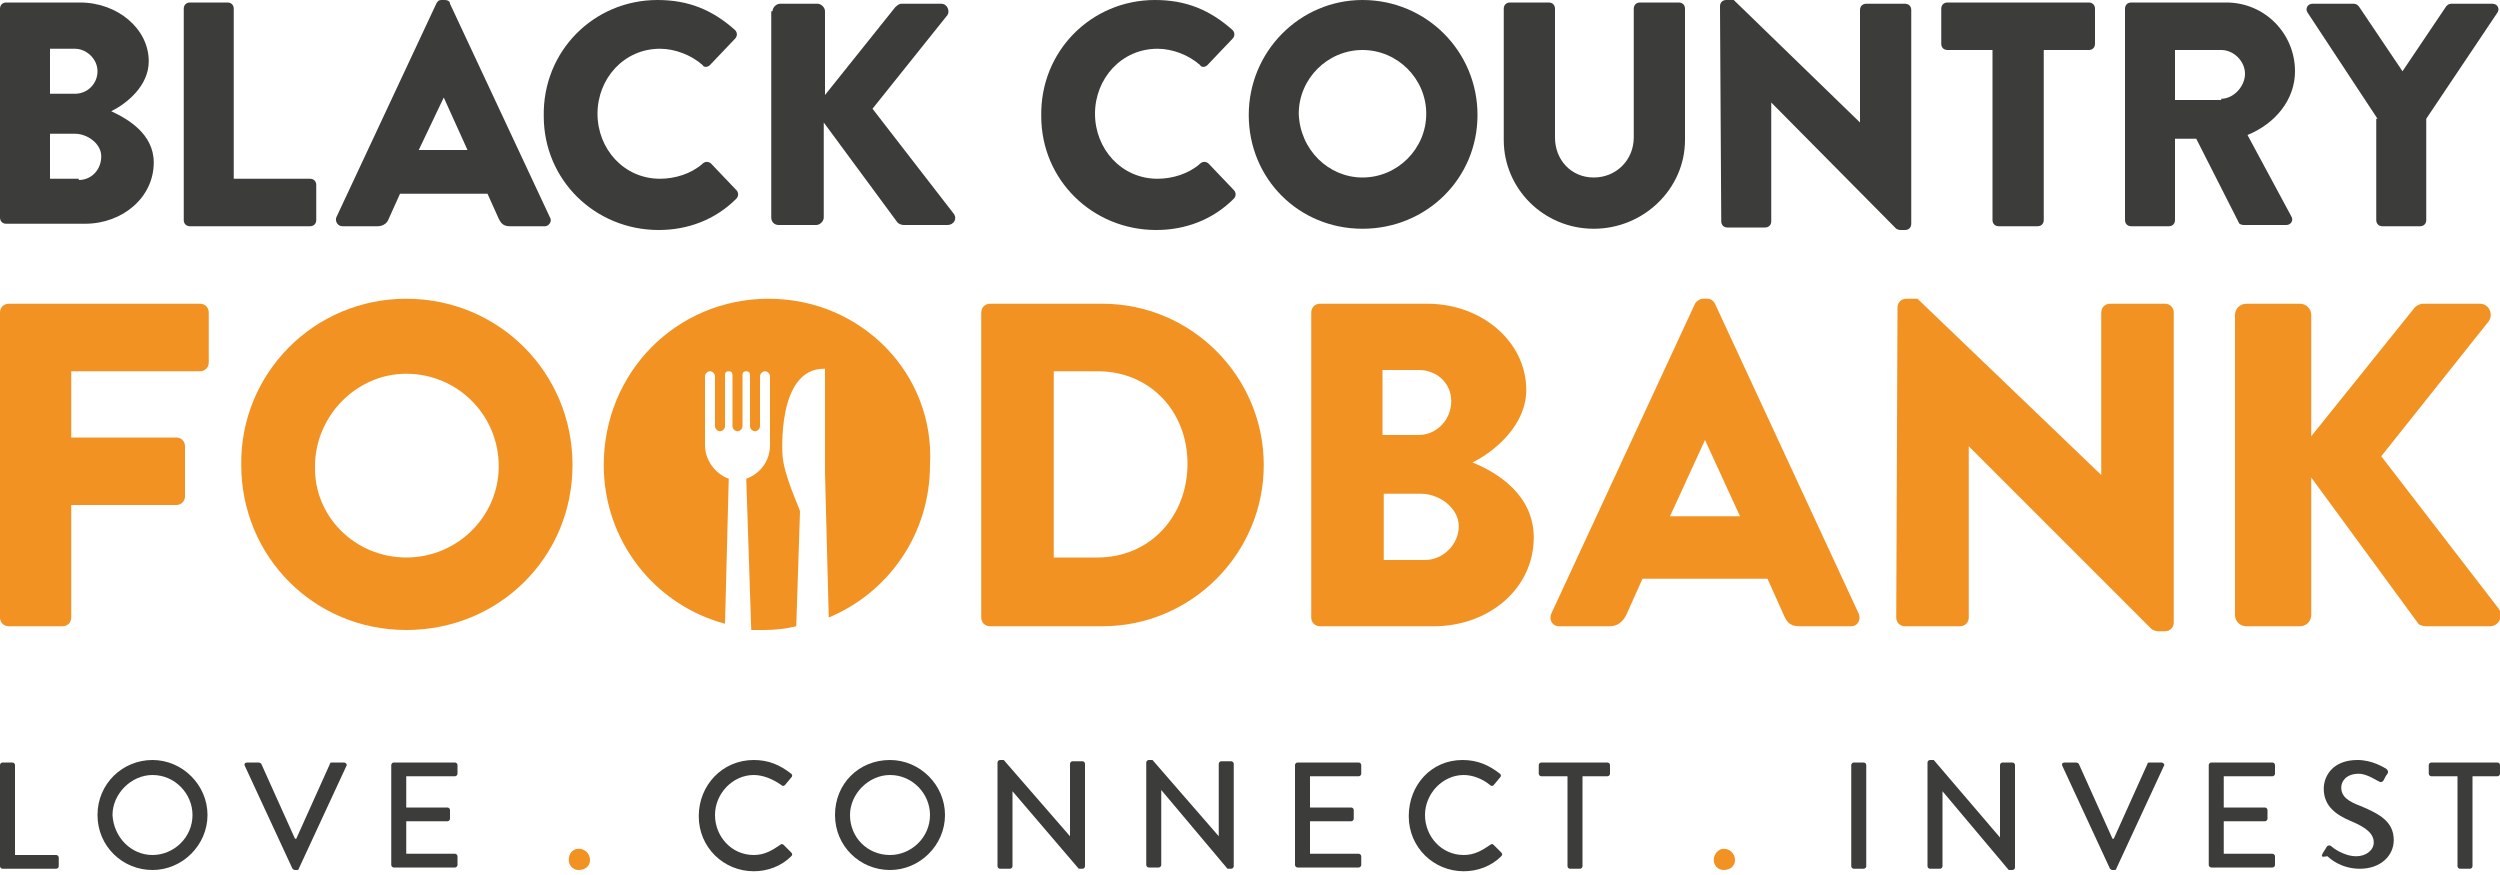
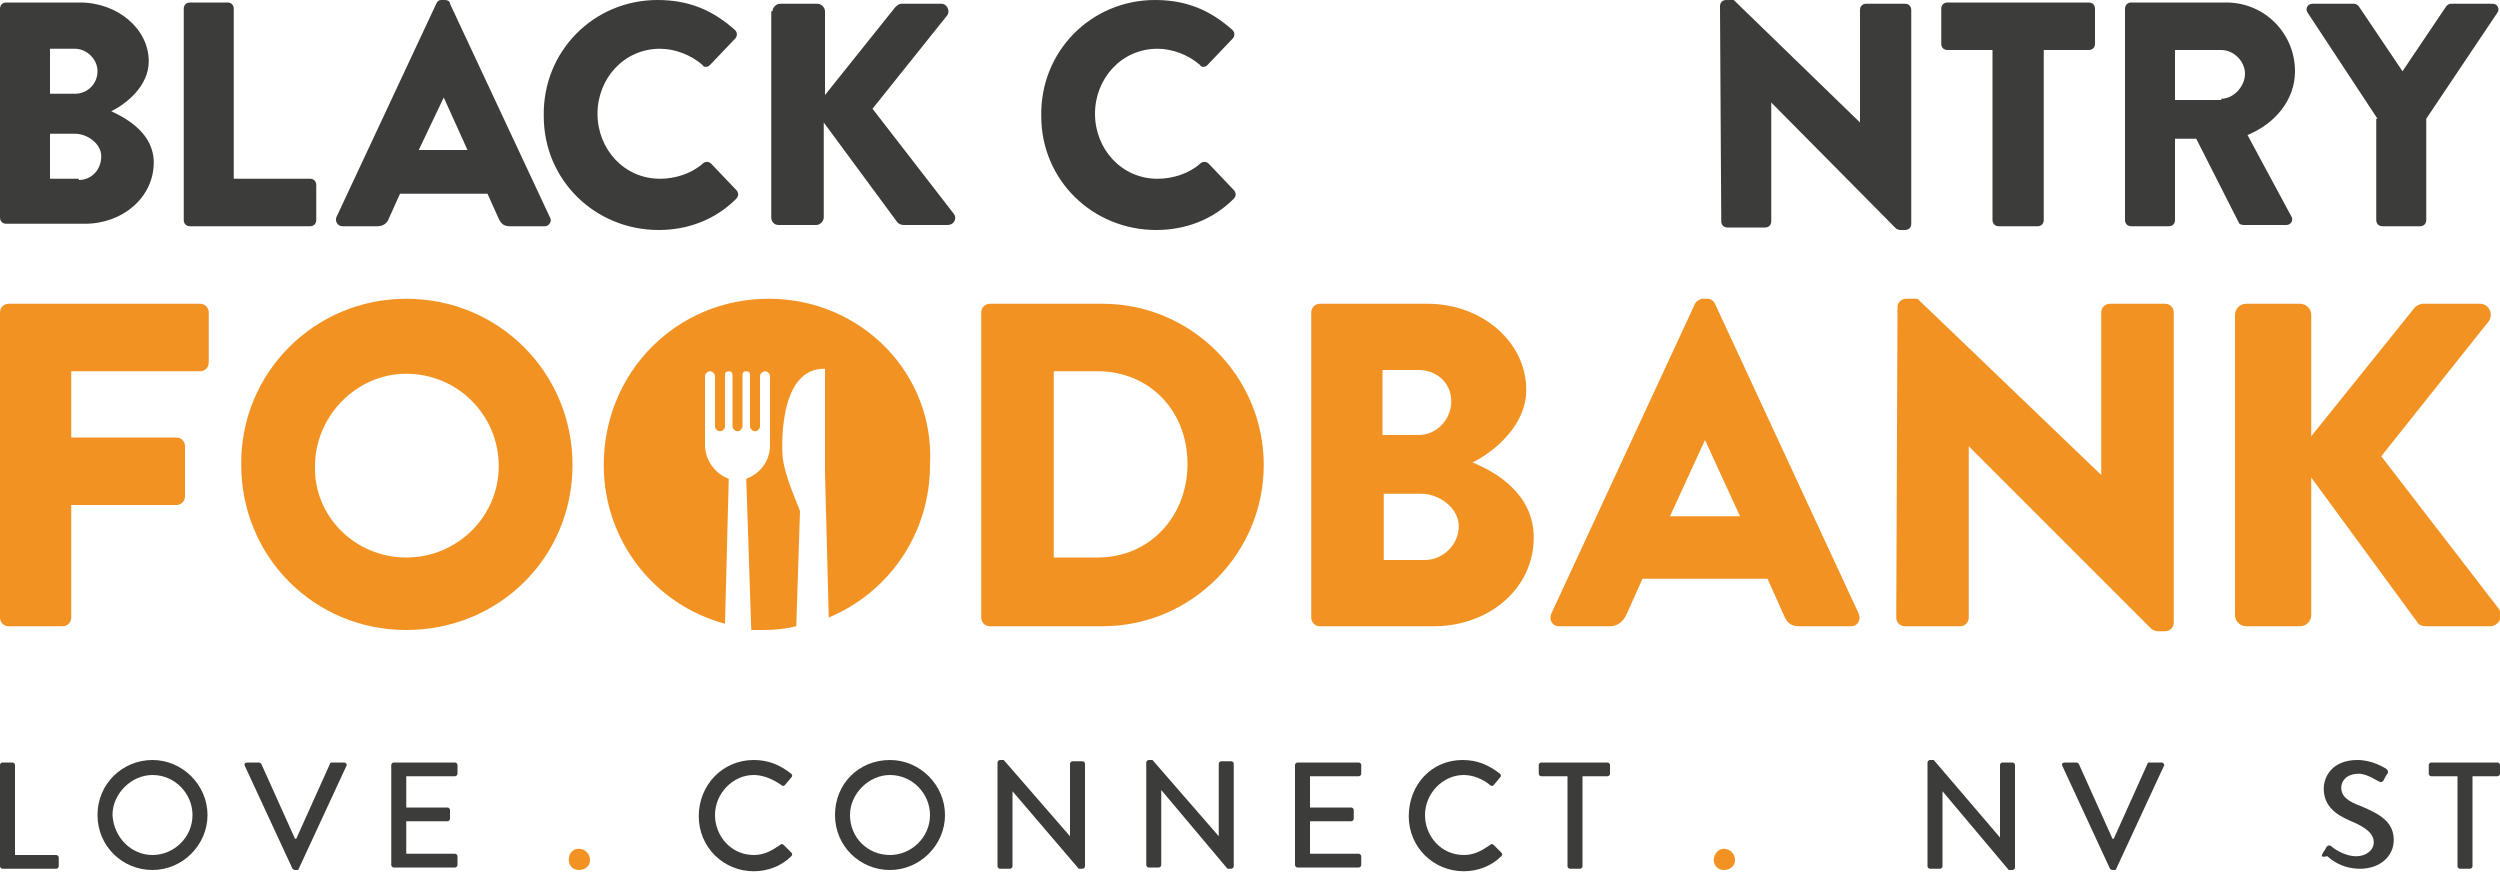
<svg xmlns="http://www.w3.org/2000/svg" version="1.1" id="Layer_1" x="0px" y="0px" viewBox="0 0 200 70" style="enable-background:new 0 0 200 70;" xml:space="preserve">
  <style type="text/css">
	.st0{fill:#3C3C3B;}
	.st1{fill:#F29222;}
</style>
  <g>
    <g>
      <path class="st0" d="M0,61.2c0-0.1,0.1-0.2,0.2-0.2H1c0.1,0,0.2,0.1,0.2,0.2v7.2h3.3c0.1,0,0.2,0.1,0.2,0.2v0.7    c0,0.1-0.1,0.2-0.2,0.2H0.2c-0.1,0-0.2-0.1-0.2-0.2V61.2z" />
      <path class="st0" d="M12.2,60.8c2.4,0,4.4,2,4.4,4.4s-2,4.4-4.4,4.4s-4.4-1.9-4.4-4.4S9.8,60.8,12.2,60.8z M12.2,68.4    c1.7,0,3.2-1.4,3.2-3.2c0-1.7-1.4-3.2-3.2-3.2c-1.7,0-3.2,1.5-3.2,3.2C9.1,67,10.5,68.4,12.2,68.4z" />
      <path class="st0" d="M19.6,61.3c-0.1-0.2,0-0.3,0.2-0.3h0.9c0.1,0,0.2,0.1,0.2,0.1l2.7,6h0.1l2.7-6c0-0.1,0.1-0.1,0.2-0.1h0.9    c0.2,0,0.3,0.2,0.2,0.3l-3.8,8.2c0,0.1-0.1,0.1-0.2,0.1h-0.1c-0.1,0-0.2-0.1-0.2-0.1L19.6,61.3z" />
      <path class="st0" d="M31.3,61.2c0-0.1,0.1-0.2,0.2-0.2h4.9c0.1,0,0.2,0.1,0.2,0.2v0.7c0,0.1-0.1,0.2-0.2,0.2h-3.9v2.5h3.3    c0.1,0,0.2,0.1,0.2,0.2v0.7c0,0.1-0.1,0.2-0.2,0.2h-3.3v2.6h3.9c0.1,0,0.2,0.1,0.2,0.2v0.7c0,0.1-0.1,0.2-0.2,0.2h-4.9    c-0.1,0-0.2-0.1-0.2-0.2V61.2z" />
      <path class="st1" d="M46.3,67.9c0.5,0,0.9,0.4,0.9,0.9c0,0.5-0.4,0.8-0.9,0.8c-0.5,0-0.8-0.4-0.8-0.8    C45.5,68.3,45.8,67.9,46.3,67.9z" />
      <path class="st0" d="M60.3,60.8c1.2,0,2.1,0.4,3,1.1c0.1,0.1,0.1,0.2,0,0.3l-0.5,0.6c-0.1,0.1-0.2,0.1-0.3,0    C61.8,62.3,61,62,60.3,62c-1.7,0-3.1,1.5-3.1,3.2c0,1.7,1.3,3.2,3.1,3.2c0.9,0,1.5-0.4,2.1-0.8c0.1-0.1,0.2-0.1,0.3,0l0.6,0.6    c0.1,0.1,0.1,0.2,0,0.3c-0.8,0.8-1.9,1.2-3,1.2c-2.4,0-4.4-1.9-4.4-4.4S57.8,60.8,60.3,60.8z" />
      <path class="st0" d="M71.2,60.8c2.4,0,4.4,2,4.4,4.4s-2,4.4-4.4,4.4s-4.4-1.9-4.4-4.4S68.7,60.8,71.2,60.8z M71.2,68.4    c1.7,0,3.2-1.4,3.2-3.2c0-1.7-1.4-3.2-3.2-3.2c-1.7,0-3.2,1.5-3.2,3.2C68,67,69.4,68.4,71.2,68.4z" />
      <path class="st0" d="M79.8,61c0-0.1,0.1-0.2,0.2-0.2h0.3l5.3,6.1h0v-5.8c0-0.1,0.1-0.2,0.2-0.2h0.8c0.1,0,0.2,0.1,0.2,0.2v8.2    c0,0.1-0.1,0.2-0.2,0.2h-0.3L81,63.3h0v6c0,0.1-0.1,0.2-0.2,0.2H80c-0.1,0-0.2-0.1-0.2-0.2V61z" />
      <path class="st0" d="M91.7,61c0-0.1,0.1-0.2,0.2-0.2h0.3l5.3,6.1h0v-5.8c0-0.1,0.1-0.2,0.2-0.2h0.8c0.1,0,0.2,0.1,0.2,0.2v8.2    c0,0.1-0.1,0.2-0.2,0.2h-0.3l-5.3-6.3h0v6c0,0.1-0.1,0.2-0.2,0.2h-0.8c-0.1,0-0.2-0.1-0.2-0.2V61z" />
      <path class="st0" d="M103.6,61.2c0-0.1,0.1-0.2,0.2-0.2h4.9c0.1,0,0.2,0.1,0.2,0.2v0.7c0,0.1-0.1,0.2-0.2,0.2h-3.9v2.5h3.3    c0.1,0,0.2,0.1,0.2,0.2v0.7c0,0.1-0.1,0.2-0.2,0.2h-3.3v2.6h3.9c0.1,0,0.2,0.1,0.2,0.2v0.7c0,0.1-0.1,0.2-0.2,0.2h-4.9    c-0.1,0-0.2-0.1-0.2-0.2V61.2z" />
      <path class="st0" d="M117,60.8c1.2,0,2.1,0.4,3,1.1c0.1,0.1,0.1,0.2,0,0.3l-0.5,0.6c-0.1,0.1-0.2,0.1-0.3,0    c-0.6-0.5-1.4-0.8-2.1-0.8c-1.7,0-3.1,1.5-3.1,3.2c0,1.7,1.3,3.2,3.1,3.2c0.9,0,1.5-0.4,2.1-0.8c0.1-0.1,0.2-0.1,0.3,0l0.6,0.6    c0.1,0.1,0.1,0.2,0,0.3c-0.8,0.8-1.9,1.2-3,1.2c-2.4,0-4.4-1.9-4.4-4.4S114.5,60.8,117,60.8z" />
      <path class="st0" d="M125.3,62.1h-2c-0.1,0-0.2-0.1-0.2-0.2v-0.7c0-0.1,0.1-0.2,0.2-0.2h5.3c0.1,0,0.2,0.1,0.2,0.2v0.7    c0,0.1-0.1,0.2-0.2,0.2h-2v7.2c0,0.1-0.1,0.2-0.2,0.2h-0.8c-0.1,0-0.2-0.1-0.2-0.2V62.1z" />
      <path class="st1" d="M137.9,67.9c0.5,0,0.9,0.4,0.9,0.9c0,0.5-0.4,0.8-0.9,0.8c-0.5,0-0.8-0.4-0.8-0.8    C137.1,68.3,137.5,67.9,137.9,67.9z" />
-       <path class="st0" d="M148.1,61.2c0-0.1,0.1-0.2,0.2-0.2h0.8c0.1,0,0.2,0.1,0.2,0.2v8.1c0,0.1-0.1,0.2-0.2,0.2h-0.8    c-0.1,0-0.2-0.1-0.2-0.2V61.2z" />
      <path class="st0" d="M154.2,61c0-0.1,0.1-0.2,0.2-0.2h0.3L160,67h0v-5.8c0-0.1,0.1-0.2,0.2-0.2h0.8c0.1,0,0.2,0.1,0.2,0.2v8.2    c0,0.1-0.1,0.2-0.2,0.2h-0.3l-5.3-6.3h0v6c0,0.1-0.1,0.2-0.2,0.2h-0.8c-0.1,0-0.2-0.1-0.2-0.2V61z" />
      <path class="st0" d="M165,61.3c-0.1-0.2,0-0.3,0.2-0.3h0.9c0.1,0,0.2,0.1,0.2,0.1l2.7,6h0.1l2.7-6c0-0.1,0.1-0.1,0.2-0.1h0.9    c0.2,0,0.3,0.2,0.2,0.3l-3.8,8.2c0,0.1-0.1,0.1-0.2,0.1h-0.1c-0.1,0-0.2-0.1-0.2-0.1L165,61.3z" />
-       <path class="st0" d="M176.7,61.2c0-0.1,0.1-0.2,0.2-0.2h4.9c0.1,0,0.2,0.1,0.2,0.2v0.7c0,0.1-0.1,0.2-0.2,0.2h-3.9v2.5h3.3    c0.1,0,0.2,0.1,0.2,0.2v0.7c0,0.1-0.1,0.2-0.2,0.2h-3.3v2.6h3.9c0.1,0,0.2,0.1,0.2,0.2v0.7c0,0.1-0.1,0.2-0.2,0.2h-4.9    c-0.1,0-0.2-0.1-0.2-0.2V61.2z" />
      <path class="st0" d="M185.8,68.3c0.1-0.2,0.2-0.3,0.3-0.5c0.1-0.2,0.3-0.2,0.4-0.1c0.1,0.1,1,0.8,2,0.8c0.8,0,1.4-0.5,1.4-1.1    c0-0.7-0.6-1.2-1.8-1.7c-1.2-0.5-2.2-1.2-2.2-2.6c0-1,0.7-2.3,2.7-2.3c1.2,0,2.1,0.6,2.3,0.7c0.1,0.1,0.2,0.2,0.1,0.4    c-0.1,0.1-0.2,0.3-0.3,0.5c-0.1,0.2-0.3,0.2-0.4,0.1c-0.1,0-0.9-0.6-1.6-0.6c-1,0-1.4,0.6-1.4,1.1c0,0.7,0.5,1.1,1.6,1.5    c1.4,0.6,2.6,1.2,2.6,2.7c0,1.3-1.1,2.3-2.7,2.3c-1.5,0-2.4-0.8-2.6-1C185.7,68.6,185.7,68.5,185.8,68.3z" />
      <path class="st0" d="M196.5,62.1h-2c-0.1,0-0.2-0.1-0.2-0.2v-0.7c0-0.1,0.1-0.2,0.2-0.2h5.3c0.1,0,0.2,0.1,0.2,0.2v0.7    c0,0.1-0.1,0.2-0.2,0.2h-2v7.2c0,0.1-0.1,0.2-0.2,0.2h-0.8c-0.1,0-0.2-0.1-0.2-0.2V62.1z" />
    </g>
    <g>
      <path class="st0" d="M0,0.7c0-0.3,0.2-0.5,0.5-0.5h5.9c3,0,5.5,2.1,5.5,4.7c0,2-1.8,3.4-3,4c1.3,0.6,3.4,1.8,3.4,4.1    c0,2.8-2.5,4.9-5.5,4.9H0.5c-0.3,0-0.5-0.2-0.5-0.5V0.7z M6,7.5c1,0,1.8-0.8,1.8-1.8S6.9,3.9,6,3.9H4v3.6H6z M6.3,14.4    c1,0,1.8-0.8,1.8-1.9c0-1-1.1-1.8-2.1-1.8H4v3.6H6.3z" />
      <path class="st0" d="M14.7,0.7c0-0.3,0.2-0.5,0.5-0.5h3c0.3,0,0.5,0.2,0.5,0.5v13.6h6.1c0.3,0,0.5,0.2,0.5,0.5v2.8    c0,0.3-0.2,0.5-0.5,0.5h-9.6c-0.3,0-0.5-0.2-0.5-0.5V0.7z" />
      <path class="st0" d="M26.9,17.4l8-17.1C35,0.1,35.1,0,35.3,0h0.3c0.2,0,0.4,0.1,0.4,0.3l8,17.1c0.2,0.3-0.1,0.7-0.4,0.7h-2.8    c-0.5,0-0.7-0.2-0.9-0.6l-0.9-2H32l-0.9,2c-0.1,0.3-0.4,0.6-0.9,0.6h-2.8C27,18.1,26.8,17.7,26.9,17.4z M37.4,12l-1.9-4.2h0    L33.5,12H37.4z" />
      <path class="st0" d="M52.6,0c2.5,0,4.4,0.8,6.2,2.4c0.2,0.2,0.2,0.5,0,0.7l-2,2.1c-0.2,0.2-0.5,0.2-0.6,0    c-0.9-0.8-2.2-1.3-3.4-1.3c-2.9,0-5,2.4-5,5.2c0,2.8,2.1,5.2,5,5.2c1.2,0,2.5-0.4,3.4-1.2c0.2-0.2,0.5-0.2,0.7,0l2,2.1    c0.2,0.2,0.2,0.5,0,0.7c-1.7,1.7-3.9,2.5-6.2,2.5c-5.1,0-9.2-4-9.2-9.1C43.4,4.1,47.5,0,52.6,0z" />
      <path class="st0" d="M61.8,0.9c0-0.3,0.3-0.6,0.6-0.6h3c0.3,0,0.6,0.3,0.6,0.6v6.7l5.6-7c0.1-0.1,0.3-0.3,0.5-0.3h3.2    c0.5,0,0.7,0.6,0.5,0.9l-6,7.5l6.5,8.4c0.3,0.4,0,0.9-0.5,0.9h-3.5c-0.2,0-0.4-0.1-0.5-0.2l-5.9-8v7.6c0,0.3-0.3,0.6-0.6,0.6h-3    c-0.4,0-0.6-0.3-0.6-0.6V0.9z" />
      <path class="st0" d="M92.4,0c2.5,0,4.4,0.8,6.2,2.4c0.2,0.2,0.2,0.5,0,0.7l-2,2.1c-0.2,0.2-0.5,0.2-0.6,0    c-0.9-0.8-2.2-1.3-3.4-1.3c-2.9,0-5,2.4-5,5.2c0,2.8,2.1,5.2,5,5.2c1.2,0,2.5-0.4,3.4-1.2c0.2-0.2,0.5-0.2,0.7,0l2,2.1    c0.2,0.2,0.2,0.5,0,0.7c-1.7,1.7-3.9,2.5-6.2,2.5c-5.1,0-9.2-4-9.2-9.1C83.2,4.1,87.3,0,92.4,0z" />
-       <path class="st0" d="M109,0c5.1,0,9.2,4.1,9.2,9.2c0,5.1-4.1,9.1-9.2,9.1c-5.1,0-9.1-4-9.1-9.1C99.9,4.1,104,0,109,0z M109,14.2    c2.8,0,5.1-2.3,5.1-5.1c0-2.8-2.3-5.1-5.1-5.1c-2.8,0-5.1,2.3-5.1,5.1C104,12,106.3,14.2,109,14.2z" />
-       <path class="st0" d="M120.3,0.7c0-0.3,0.2-0.5,0.5-0.5h3.1c0.3,0,0.5,0.2,0.5,0.5V11c0,1.8,1.3,3.2,3.1,3.2c1.8,0,3.2-1.4,3.2-3.2    V0.7c0-0.3,0.2-0.5,0.5-0.5h3.1c0.3,0,0.5,0.2,0.5,0.5v10.5c0,3.9-3.3,7.1-7.3,7.1c-4,0-7.2-3.2-7.2-7.1V0.7z" />
      <path class="st0" d="M137.6,0.5c0-0.3,0.2-0.5,0.5-0.5h0.6l10.1,9.8h0v-9c0-0.3,0.2-0.5,0.5-0.5h3.1c0.3,0,0.5,0.2,0.5,0.5v17.1    c0,0.3-0.2,0.5-0.5,0.5H152c-0.1,0-0.3-0.1-0.3-0.1l-10-10.1h0v9.5c0,0.3-0.2,0.5-0.5,0.5h-3c-0.3,0-0.5-0.2-0.5-0.5L137.6,0.5z" />
      <path class="st0" d="M159.4,4h-3.6c-0.3,0-0.5-0.2-0.5-0.5V0.7c0-0.3,0.2-0.5,0.5-0.5h11.3c0.3,0,0.5,0.2,0.5,0.5v2.8    c0,0.3-0.2,0.5-0.5,0.5h-3.6v13.6c0,0.3-0.2,0.5-0.5,0.5h-3.1c-0.3,0-0.5-0.2-0.5-0.5V4z" />
      <path class="st0" d="M170,0.7c0-0.3,0.2-0.5,0.5-0.5h7.6c3.1,0,5.5,2.5,5.5,5.5c0,2.3-1.6,4.2-3.8,5.1l3.5,6.5    c0.2,0.3,0,0.7-0.4,0.7h-3.4c-0.2,0-0.4-0.1-0.4-0.2l-3.4-6.7H174v6.5c0,0.3-0.2,0.5-0.5,0.5h-3c-0.3,0-0.5-0.2-0.5-0.5V0.7z     M177.7,7.9c1,0,1.9-1,1.9-2s-0.9-1.9-1.9-1.9H174v4H177.7z" />
      <path class="st0" d="M190.2,9.5L184.6,1c-0.2-0.3,0-0.7,0.4-0.7h3.3c0.2,0,0.3,0.1,0.4,0.2l3.5,5.2l3.5-5.2    c0.1-0.1,0.2-0.2,0.4-0.2h3.3c0.4,0,0.6,0.4,0.4,0.7l-5.7,8.5v8.1c0,0.3-0.2,0.5-0.5,0.5h-3c-0.3,0-0.5-0.2-0.5-0.5V9.5z" />
    </g>
    <path class="st1" d="M0,25c0-0.4,0.3-0.7,0.7-0.7H16c0.4,0,0.7,0.3,0.7,0.7v4c0,0.4-0.3,0.7-0.7,0.7H5.7V35h8.4   c0.4,0,0.7,0.3,0.7,0.7v4c0,0.4-0.3,0.7-0.7,0.7H5.7v9c0,0.4-0.3,0.7-0.7,0.7H0.7c-0.4,0-0.7-0.3-0.7-0.7V25z" />
-     <path class="st1" d="M32.5,23.9c7.4,0,13.3,5.9,13.3,13.3c0,7.4-5.9,13.2-13.3,13.2c-7.4,0-13.2-5.9-13.2-13.2   C19.2,29.9,25.1,23.9,32.5,23.9z M32.5,44.6c4.1,0,7.4-3.3,7.4-7.3c0-4.1-3.3-7.4-7.4-7.4c-4,0-7.3,3.4-7.3,7.4   C25.1,41.3,28.4,44.6,32.5,44.6z" />
+     <path class="st1" d="M32.5,23.9c7.4,0,13.3,5.9,13.3,13.3c0,7.4-5.9,13.2-13.3,13.2c-7.4,0-13.2-5.9-13.2-13.2   C19.2,29.9,25.1,23.9,32.5,23.9M32.5,44.6c4.1,0,7.4-3.3,7.4-7.3c0-4.1-3.3-7.4-7.4-7.4c-4,0-7.3,3.4-7.3,7.4   C25.1,41.3,28.4,44.6,32.5,44.6z" />
    <path class="st1" d="M78.5,25c0-0.4,0.3-0.7,0.7-0.7h9c7.1,0,12.9,5.8,12.9,12.9c0,7.1-5.8,12.9-12.9,12.9h-9   c-0.4,0-0.7-0.3-0.7-0.7V25z M87.8,44.6c4.2,0,7.2-3.3,7.2-7.5c0-4.2-3-7.4-7.2-7.4h-3.5v14.9H87.8z" />
    <path class="st1" d="M104.9,25c0-0.4,0.3-0.7,0.7-0.7h8.6c4.3,0,7.9,3,7.9,6.9c0,2.8-2.5,4.9-4.3,5.8c2,0.8,4.9,2.6,4.9,6   c0,4.1-3.6,7.1-8,7.1h-9.1c-0.4,0-0.7-0.3-0.7-0.7V25z M113.5,34.8c1.4,0,2.6-1.2,2.6-2.7s-1.2-2.5-2.6-2.5h-2.9v5.2H113.5z    M114,44.8c1.4,0,2.7-1.2,2.7-2.7c0-1.5-1.6-2.6-3-2.6h-3v5.3H114z" />
    <path class="st1" d="M124.1,49.1l11.5-24.8c0.1-0.2,0.4-0.4,0.6-0.4h0.4c0.3,0,0.5,0.2,0.6,0.4l11.5,24.8c0.2,0.5-0.1,1-0.6,1h-4.1   c-0.7,0-1-0.2-1.3-0.9l-1.3-2.9h-10l-1.3,2.9c-0.2,0.4-0.6,0.9-1.3,0.9h-4.1C124.2,50.1,123.9,49.6,124.1,49.1z M139.2,41.3   l-2.8-6.1h0l-2.8,6.1H139.2z" />
    <path class="st1" d="M151.8,24.6c0-0.4,0.3-0.7,0.7-0.7h0.9l14.7,14.1h0V25c0-0.4,0.3-0.7,0.7-0.7h4.4c0.4,0,0.7,0.3,0.7,0.7v24.8   c0,0.4-0.3,0.7-0.7,0.7h-0.6c-0.1,0-0.4-0.1-0.5-0.2l-14.6-14.6h0v13.7c0,0.4-0.3,0.7-0.7,0.7h-4.4c-0.4,0-0.7-0.3-0.7-0.7   L151.8,24.6z" />
    <path class="st1" d="M178.8,25.2c0-0.5,0.4-0.9,0.9-0.9h4.3c0.5,0,0.9,0.4,0.9,0.9v9.7l8.2-10.2c0.1-0.2,0.5-0.4,0.7-0.4h4.6   c0.7,0,1.1,0.8,0.7,1.4l-8.6,10.8l9.4,12.2c0.4,0.6,0,1.4-0.7,1.4h-5.1c-0.3,0-0.6-0.1-0.7-0.3l-8.5-11.6v11c0,0.5-0.4,0.9-0.9,0.9   h-4.3c-0.5,0-0.9-0.4-0.9-0.9V25.2z" />
    <path class="st1" d="M61.5,23.9c-7.4,0-13.2,5.9-13.2,13.3c0,6.1,4.1,11.2,9.7,12.7l0.3-11.6c-1.1-0.4-1.9-1.5-1.9-2.7l0-5.5   c0-0.2,0.2-0.4,0.4-0.4c0.2,0,0.4,0.2,0.4,0.4l0,4c0,0.2,0.2,0.4,0.4,0.4c0.2,0,0.4-0.2,0.4-0.4l0-4.1c0-0.2,0.1-0.3,0.3-0.3   c0.2,0,0.3,0.1,0.3,0.3l0,4.1c0,0.2,0.2,0.4,0.4,0.4c0.2,0,0.4-0.2,0.4-0.4l0-4.1c0-0.2,0.1-0.3,0.3-0.3c0.2,0,0.3,0.1,0.3,0.3   l0,4.1c0,0.2,0.2,0.4,0.4,0.4c0.2,0,0.4-0.2,0.4-0.4l0-4c0-0.2,0.2-0.4,0.4-0.4c0.2,0,0.4,0.2,0.4,0.4l0,5.5c0,1.3-0.8,2.3-1.9,2.7   l0.4,12.1c0.3,0,0.6,0,1,0c0.9,0,1.8-0.1,2.6-0.3l0.3-9.2c-0.1-0.4-1.3-2.9-1.4-4.5c0,0-0.5-7,3.4-6.9l0,8.3c0,0,0.2,7.5,0.3,11.6   c4.8-2,8.1-6.7,8.1-12.2C74.8,29.9,68.9,23.9,61.5,23.9z" />
  </g>
</svg>